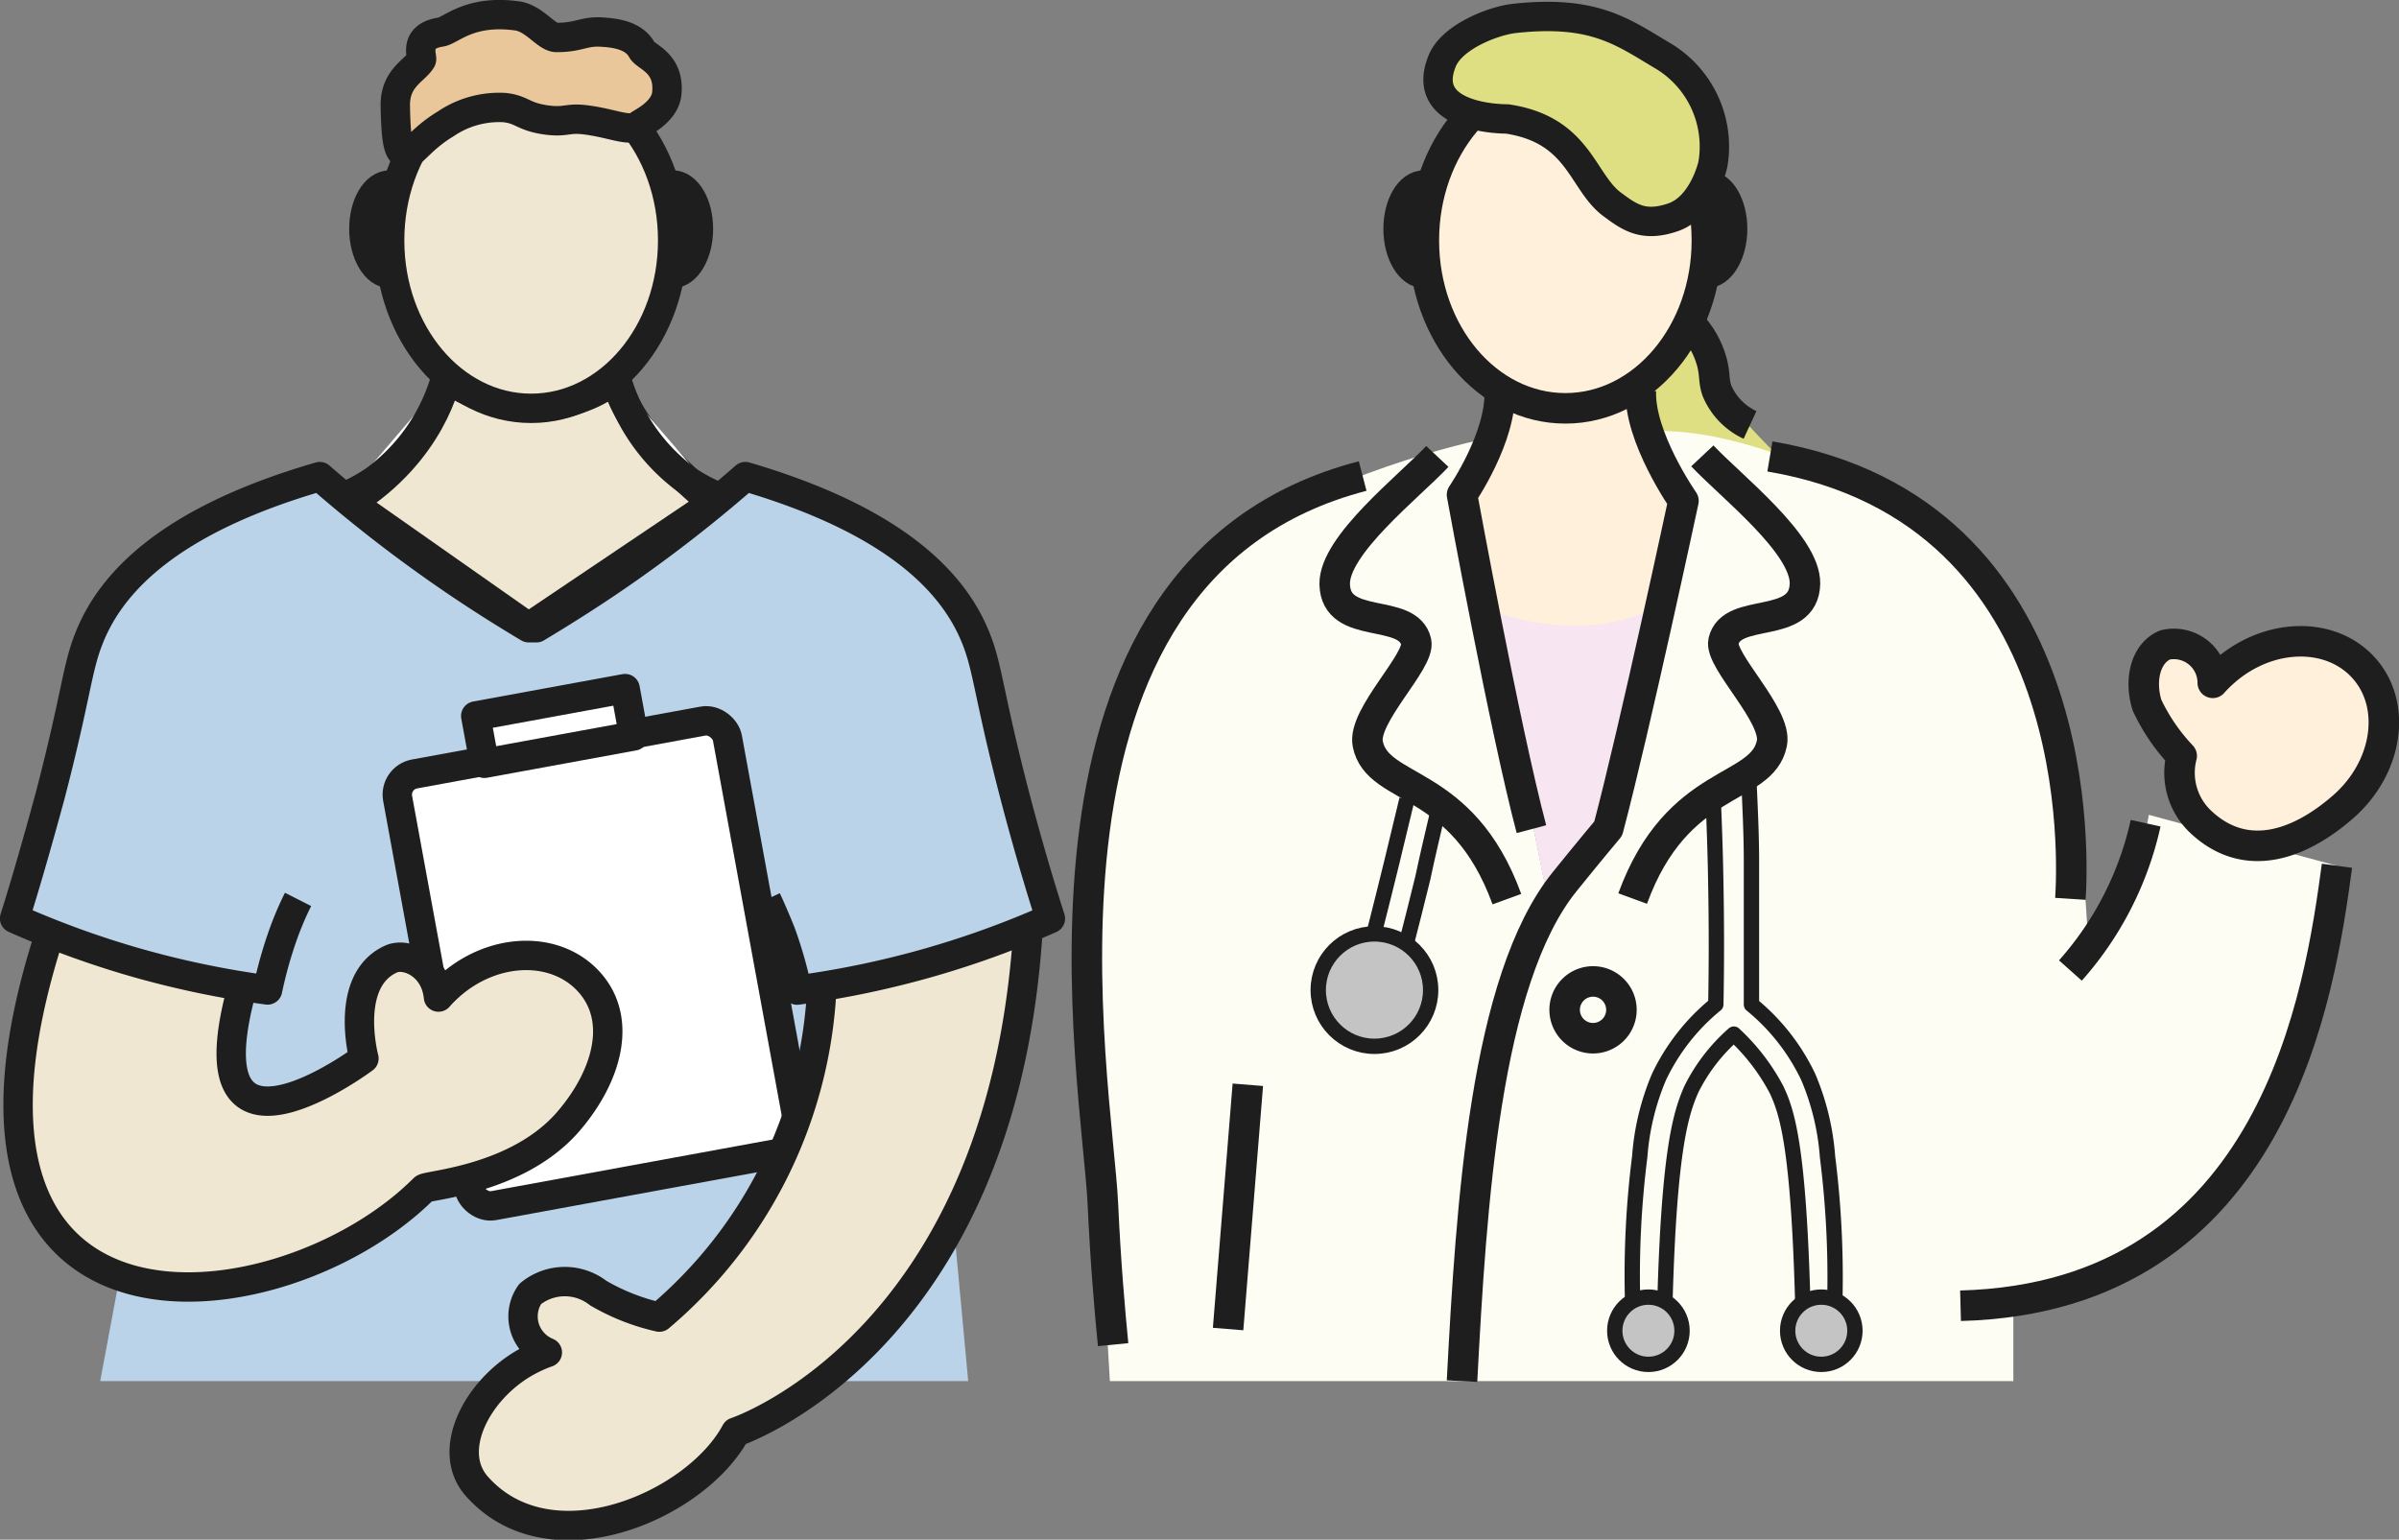
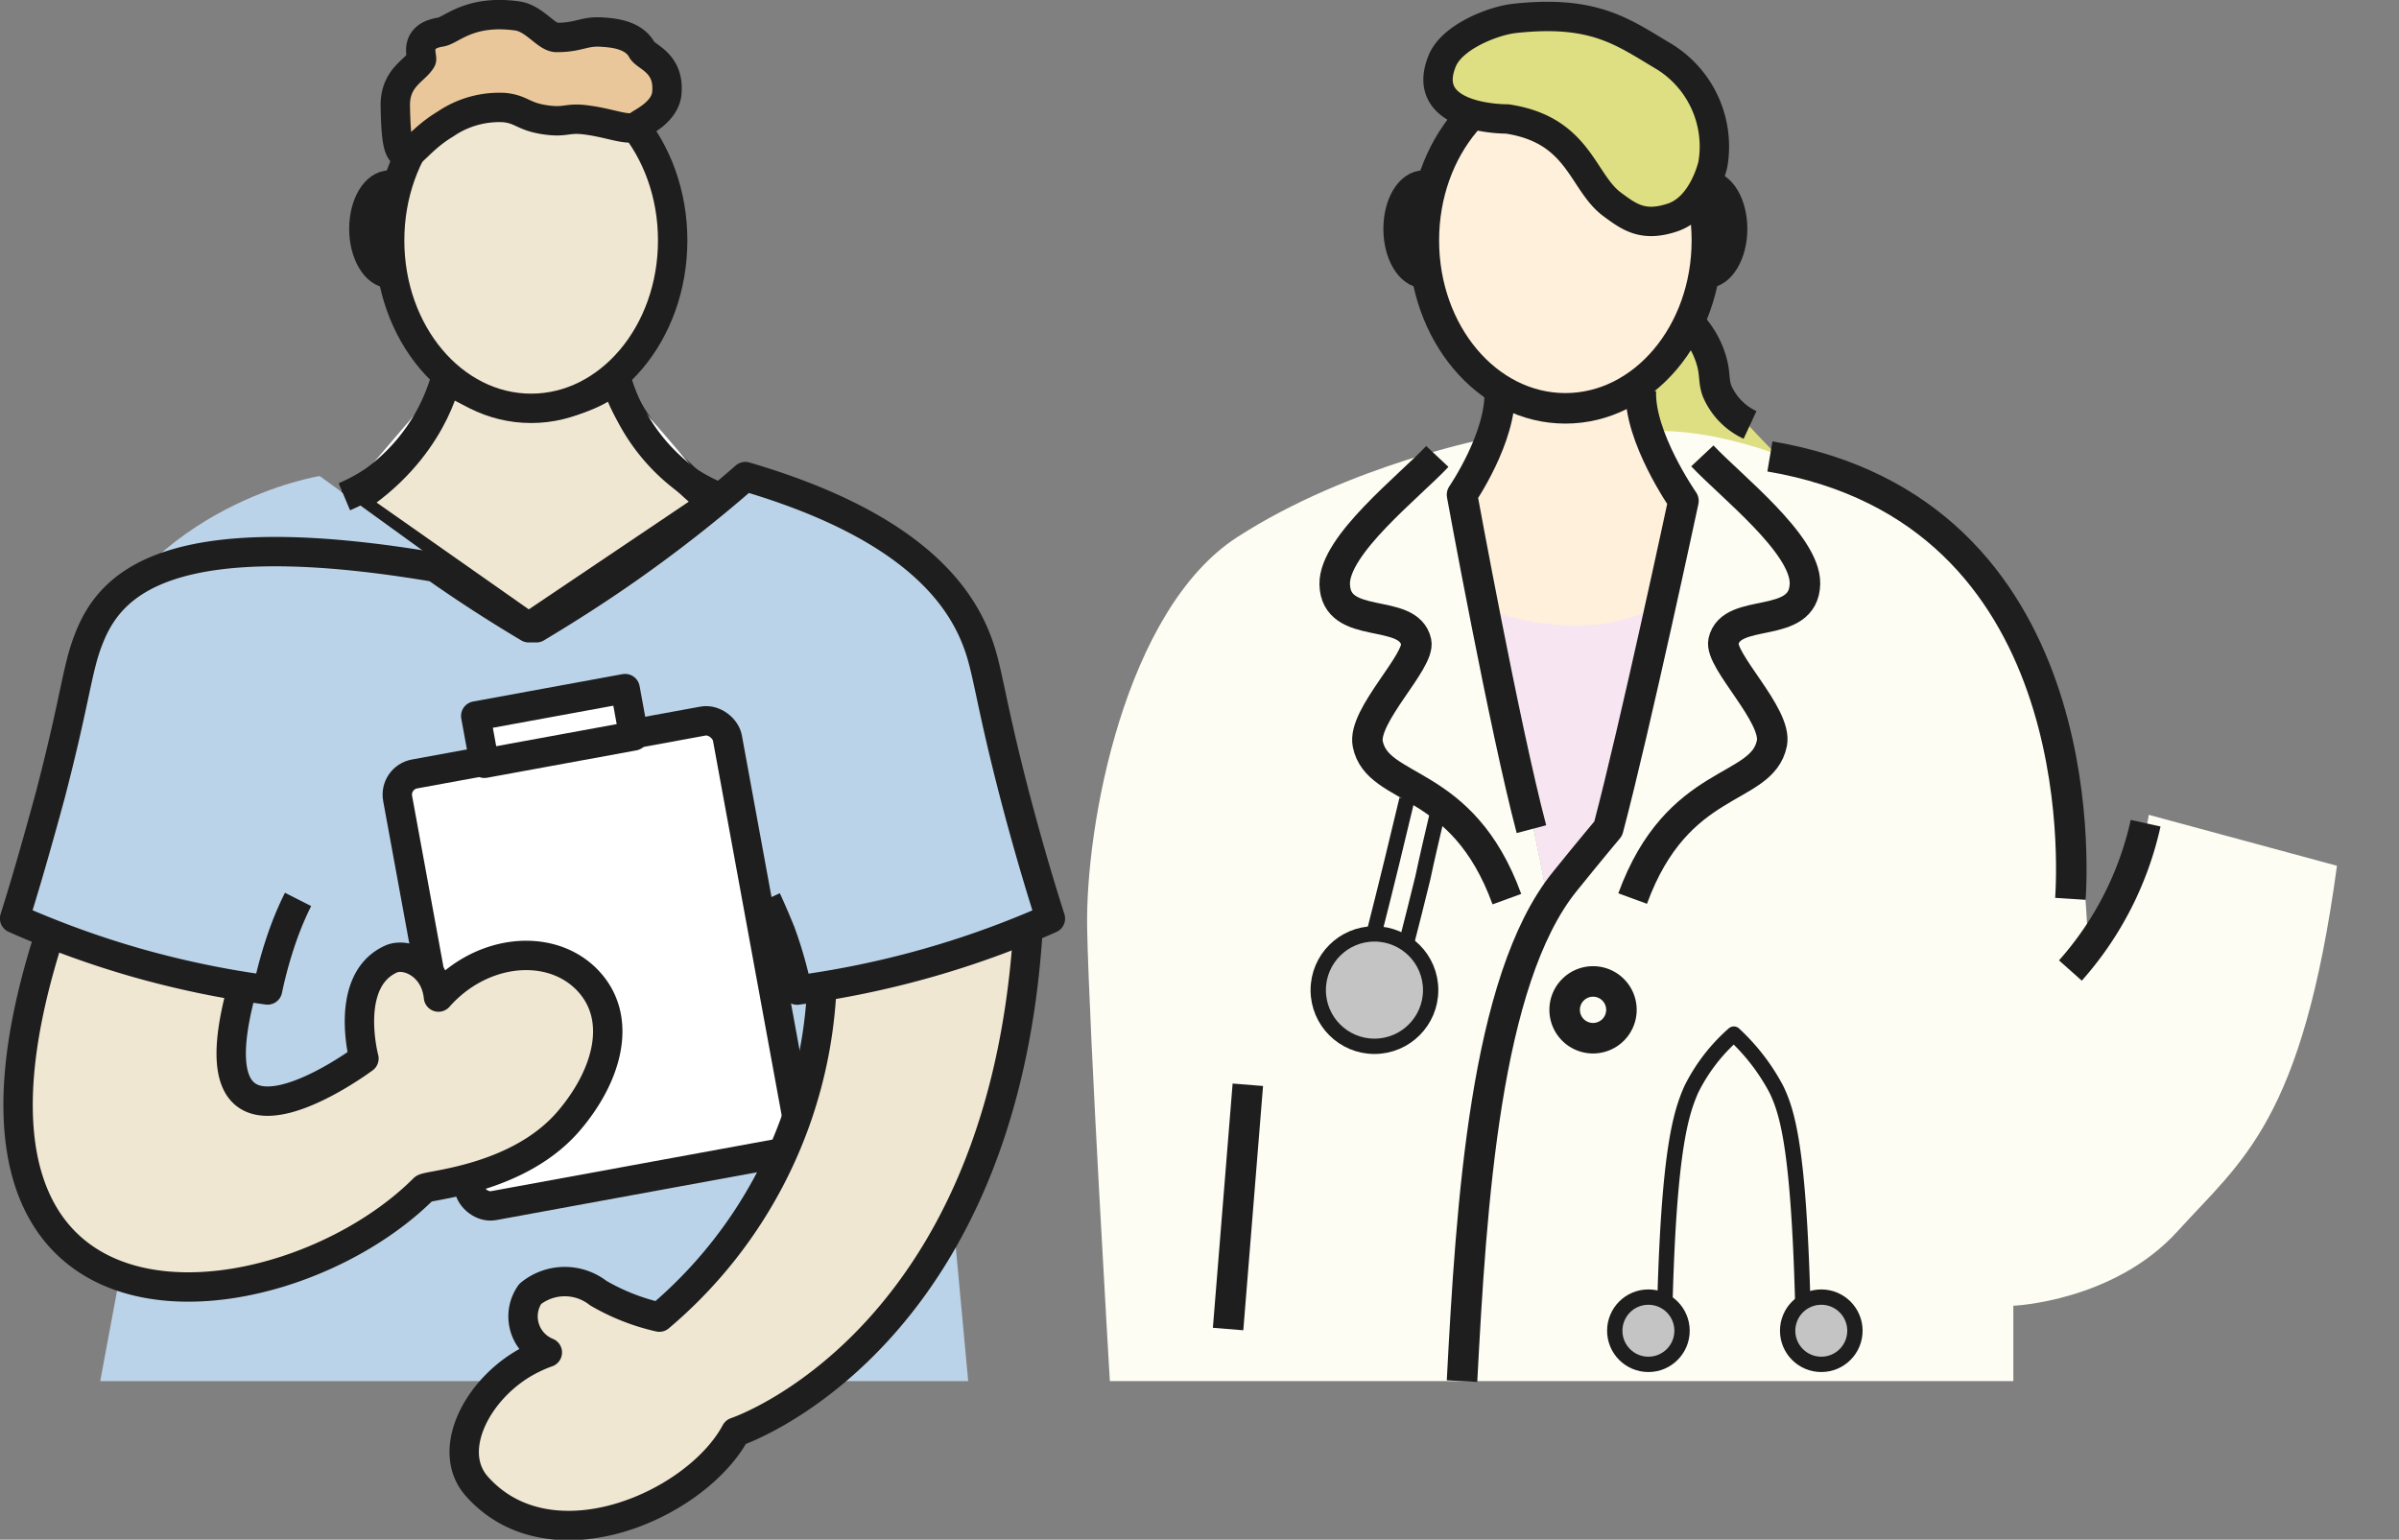
<svg xmlns="http://www.w3.org/2000/svg" viewBox="0 0 169.01 108.48">
  <rect x="0" y="0" width="169.01" height="108.48" fill="#808080" stroke="none" />
  <defs>
    <style>.cls-1{fill:#f0e7d2;}.cls-1,.cls-10,.cls-11,.cls-12,.cls-13,.cls-14,.cls-15,.cls-16,.cls-7,.cls-8,.cls-9{stroke:#1e1e1e;stroke-linejoin:round;}.cls-1,.cls-16,.cls-7,.cls-8{stroke-width:2.07px;}.cls-10,.cls-2{fill:#fef0db;}.cls-11,.cls-3{fill:#dedf82;}.cls-4{fill:#bbd3e8;}.cls-5{fill:#fefdf3;}.cls-6{fill:#f7e6f1;}.cls-12,.cls-7{fill:#fff;}.cls-8{fill:#eac79a;}.cls-13,.cls-14,.cls-16,.cls-9{fill:none;}.cls-9{stroke-width:2px;}.cls-10,.cls-12,.cls-13{stroke-width:2.15px;}.cls-11{stroke-width:2.07px;}.cls-14,.cls-15{stroke-width:1.08px;}.cls-15{fill:#c4c4c4;}</style>
  </defs>
  <g id="レイヤー_2" data-name="レイヤー 2">
    <g id="レイヤー_3" data-name="レイヤー 3">
      <path class="cls-1" d="M31.43,26.68s-.94,5.08-6.71,8.72l12.52,8.79,13-8.75s-6.08-4.77-6.84-8.76C43.42,26.68,38.36,31.08,31.43,26.68Z" />
      <path class="cls-2" d="M106,27.62a12.27,12.27,0,0,1-2.72,6.84L109,63.14,113.42,58,118.89,35s-3.4-4.32-3.27-6.84C115.62,28.2,110,29.3,106,27.62Z" />
      <path class="cls-3" d="M119.27,23l-3.36,4.15s1.16,5.94,3,7.85h0l7-2.23s-4.91-4.76-5.08-6A17.79,17.79,0,0,0,119.27,23Z" />
      <path class="cls-4" d="M22.52,33.54S10.29,35.47,5.67,46.91L1.27,64.14s8.47,5.25,16.63,5L10.37,79.56,7.06,97.31H68.21L65.47,67.82S74,66.13,74,65.42,70.14,45,65.89,40.61,52.5,33.54,52.5,33.54L37.24,44.19Z" />
      <path class="cls-5" d="M105,30.84s-9.9,1.88-17.83,7S76.45,58.16,76.59,65.42s1.6,31.89,1.6,31.89h63.65V92s7.08-.29,11.59-5.27S162.2,79,164.64,61l-13.26-3.59s-.8,6-4.26,9.33c0,0-.53-15.1-3.82-21.6s-17.77-15.27-27.18-14.75L118.89,35,113.42,58,109,63.14l-1.15-5.73-4.63-22.95Z" />
      <path class="cls-6" d="M105,43s6,2.44,11.16,0l-2.71,15L109,63.14Z" />
    </g>
    <g id="レイヤー_2-2" data-name="レイヤー 2">
      <rect class="cls-7" x="30.34" y="52.42" width="23.62" height="30.92" rx="1.48" transform="translate(-11.55 8.71) rotate(-10.39)" />
      <ellipse class="cls-1" cx="37.42" cy="16.94" rx="9.97" ry="11.83" />
      <path class="cls-8" d="M29.69,4.21c.1-.18-.62-1.65,1.36-1.95.76-.12,2-1.6,5.38-1.14,1.23.17,2.06,1.53,2.79,1.52,1.58,0,1.92-.46,3.16-.38.76.05,2.24.15,2.84,1.25.27.52,2,.89,1.75,3.13-.18,1.3-1.78,2-1.95,2.16-.6.55-1.79-.1-3.72-.35-1.37-.18-1.4.2-2.83,0-1.63-.23-1.67-.73-2.92-.87a6.71,6.71,0,0,0-4.17,1.16c-1.82,1.09-2.5,2.41-2.91,2.12s-.57-.86-.62-3.35C27.8,5.48,29.22,5,29.69,4.21Z" />
      <path class="cls-9" d="M27.46,19.3c-1,0-1.86-1.42-1.86-3.17S26.43,13,27.46,13" />
-       <path class="cls-9" d="M47.39,19.3c1,0,1.85-1.42,1.85-3.17S48.41,13,47.39,13" />
      <ellipse class="cls-10" cx="110.28" cy="16.94" rx="9.97" ry="11.83" />
      <path class="cls-9" d="M100.31,19.3c-1,0-1.85-1.42-1.85-3.17S99.29,13,100.31,13" />
      <path class="cls-9" d="M120.24,19.3c1,0,1.86-1.42,1.86-3.17S121.27,13,120.24,13" />
-       <path class="cls-10" d="M153.7,53.26a13.58,13.58,0,0,1-2.44-3.57c-.55-1.76-.12-3.66,1.27-4.25a2.74,2.74,0,0,1,3.36,2.67h0a9,9,0,0,1,.82-.81c3.12-2.74,7.53-2.83,9.85-.2s1.65,7-1.48,9.74-6.88,4-10,1.1A4.74,4.74,0,0,1,153.7,53.26Z" />
      <path class="cls-7" d="M24.26,35a12.22,12.22,0,0,0,2.13-1.16,13.46,13.46,0,0,0,5-7.17" />
      <path class="cls-7" d="M43.42,26.68a13.43,13.43,0,0,0,5,7.17A12.22,12.22,0,0,0,50.58,35" />
      <path class="cls-1" d="M16.91,70.16c-3.47,13.54,8.73,4.42,8.73,4.42s-1.46-5.46,1.89-7c1.06-.5,3.13.37,3.36,2.67a8.84,8.84,0,0,1,.81-.81c3.12-2.75,7.53-2.84,9.85-.2s1.23,6.57-1.48,9.74c-3.57,4.17-9.93,4.5-10.21,4.77-10,10-36.25,13-26.42-17.75" />
      <path class="cls-1" d="M72.39,66c-2,28.78-20.56,34.9-20.56,34.9-2.75,5.15-13,9.68-18.22,3.84-2.34-2.61.17-7.19,3.89-9a8.86,8.86,0,0,1,1.06-.45h0a2.74,2.74,0,0,1-1.21-4.12,3.84,3.84,0,0,1,4.8-.06,15.14,15.14,0,0,0,4.3,1.69A32.33,32.33,0,0,0,57.89,69.76" />
      <rect class="cls-7" x="33.73" y="49.45" width="10.7" height="3.39" transform="translate(-8.58 7.89) rotate(-10.39)" />
      <path class="cls-11" d="M106.17,8.38c5.07.75,5.27,4.41,7.38,6,1.24.92,2.21,1.64,4.29.94s2.77-3.47,2.83-3.73A7.44,7.44,0,0,0,117.26,4c-2.91-1.72-4.9-3.33-10.59-2.7-1.43.16-4.37,1.27-5.07,3C99.91,8.45,106.17,8.38,106.17,8.38Z" />
      <path class="cls-12" d="M118.89,22.62a6.35,6.35,0,0,1,1.74,3c.2.82.09,1.22.33,1.91a4.65,4.65,0,0,0,2.33,2.41" />
      <path class="cls-13" d="M101.26,32.16c-2,2.13-7.28,6.24-7.23,9,.07,3.34,5.19,1.58,5.74,4.07.3,1.36-3.81,5.21-3.41,7.19.7,3.45,6.65,2.28,9.8,10.93" />
      <path class="cls-13" d="M105.65,27.51c.15,3.27-2.65,7.35-2.65,7.35s3,16.42,4.89,23.56" />
      <path class="cls-13" d="M119.93,32.12c2,2.13,7.28,6.23,7.23,9-.07,3.34-5.19,1.58-5.74,4.07-.3,1.36,3.81,5.21,3.41,7.18-.7,3.45-6.65,2.29-9.81,10.94" />
-       <path class="cls-13" d="M96,33.54c-25.58,6.64-18.69,42.77-18.3,51.31.19,4.15.49,7.57.72,9.89" />
      <path class="cls-13" d="M124.69,32.16C147.4,36,146,61.15,145.86,63.33" />
      <path class="cls-13" d="M151.16,58a23.1,23.1,0,0,1-5.3,10.38" />
-       <path class="cls-13" d="M138.12,92C160.4,91.4,163.45,69.76,164.64,61" />
      <path class="cls-14" d="M99.12,56.32c-.35,1.46-.7,2.92-1.06,4.4-.4,1.66-.82,3.3-1.23,4.93" />
      <path class="cls-14" d="M101.24,57.45c-.34,1.46-.69,2.93-1,4.4q-.61,2.49-1.24,4.93" />
      <circle class="cls-15" cx="96.83" cy="69.76" r="3.96" />
-       <path class="cls-14" d="M129.27,91.4a67.72,67.72,0,0,0-.52-9.89,17.64,17.64,0,0,0-1.36-5.63,14.74,14.74,0,0,0-4-5.1v-.1c0-.4,0-7.2,0-10,0-1.94-.1-3.84-.18-5.71l-2.51,1.43c.08,1.93.15,3.91.18,5.93q.08,4.34,0,8.44a14.74,14.74,0,0,0-4,5.1,17.64,17.64,0,0,0-1.36,5.63,66.55,66.55,0,0,0-.51,9.89" />
      <path class="cls-14" d="M127,91.57c-.3-10.64-1.07-13.19-1.85-14.81a14.58,14.58,0,0,0-3-3.9,12.66,12.66,0,0,0-3,3.9c-.72,1.65-1.55,4.17-1.85,14.81" />
      <circle class="cls-15" cx="116.13" cy="93.76" r="2.37" />
      <circle class="cls-15" cx="128.31" cy="93.76" r="2.37" />
      <path class="cls-13" d="M103,97.31c.65-12.4,1.63-28.25,7.23-35.19,1.79-2.22,3.07-3.74,3.07-3.74,1.89-7.14,5.3-23.09,5.3-23.09s-3.15-4.51-3-7.78" />
      <path class="cls-13" d="M114.23,71.15a2,2,0,1,1-2-2A2,2,0,0,1,114.23,71.15Z" />
      <path class="cls-13" d="M87.91,76.43,86.52,93.64" />
-       <path class="cls-16" d="M54,63.37c.33.71.66,1.48,1,2.32a28.91,28.91,0,0,1,1.16,4.07,65.48,65.48,0,0,0,9.3-1.94A65.42,65.42,0,0,0,74,64.72c-.64-2-1.55-5-2.52-8.71-1.82-7-1.87-8.9-2.71-11-1.46-3.71-5.35-8.23-16.26-11.43a99.43,99.43,0,0,1-8.14,6.39c-2.27,1.6-4.48,3-6.58,4.26h-.54c-2.1-1.25-4.31-2.66-6.58-4.26a99.43,99.43,0,0,1-8.14-6.39C11.62,36.74,7.72,41.26,6.26,45,5.42,47.11,5.37,49,3.55,56c-1,3.69-1.88,6.7-2.52,8.71a65.42,65.42,0,0,0,8.52,3.1,65.48,65.48,0,0,0,9.3,1.94A30.32,30.32,0,0,1,20,65.69c.31-.84.64-1.61,1-2.32" />
+       <path class="cls-16" d="M54,63.37c.33.71.66,1.48,1,2.32a28.91,28.91,0,0,1,1.16,4.07,65.48,65.48,0,0,0,9.3-1.94A65.42,65.42,0,0,0,74,64.72c-.64-2-1.55-5-2.52-8.71-1.82-7-1.87-8.9-2.71-11-1.46-3.71-5.35-8.23-16.26-11.43a99.43,99.43,0,0,1-8.14,6.39c-2.27,1.6-4.48,3-6.58,4.26h-.54c-2.1-1.25-4.31-2.66-6.58-4.26C11.62,36.74,7.72,41.26,6.26,45,5.42,47.11,5.37,49,3.55,56c-1,3.69-1.88,6.7-2.52,8.71a65.42,65.42,0,0,0,8.52,3.1,65.48,65.48,0,0,0,9.3,1.94A30.32,30.32,0,0,1,20,65.69c.31-.84.64-1.61,1-2.32" />
    </g>
  </g>
</svg>